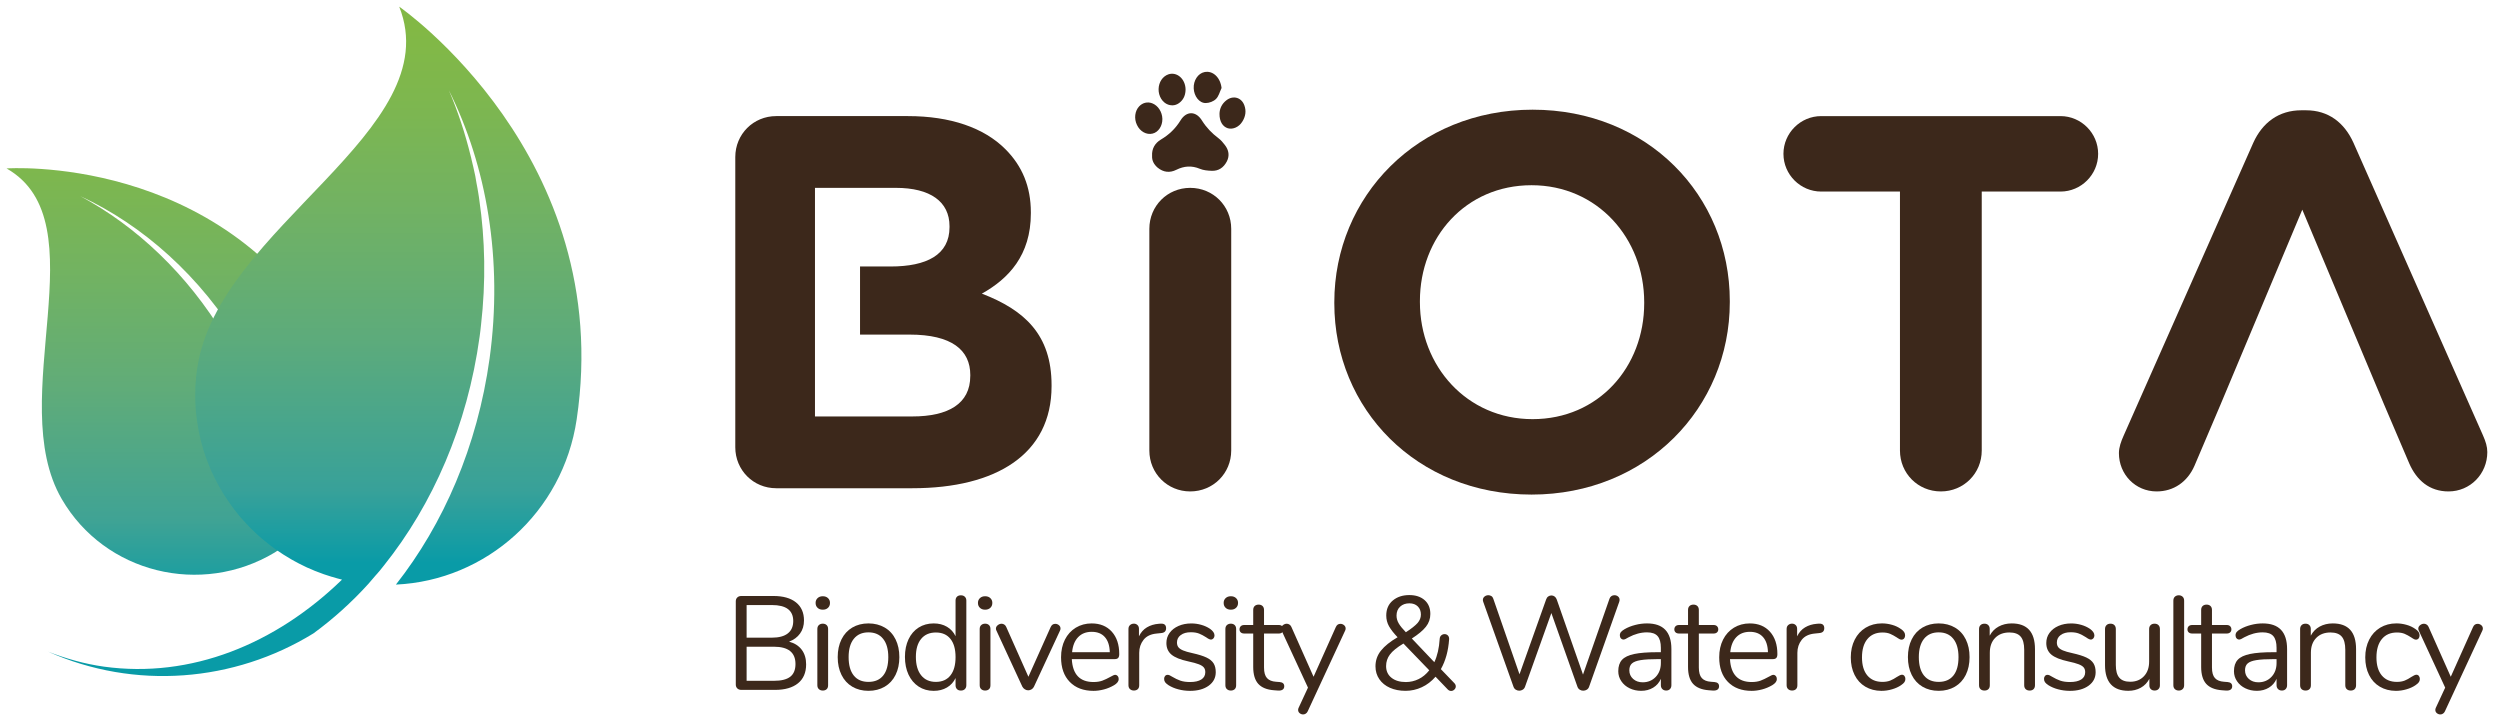
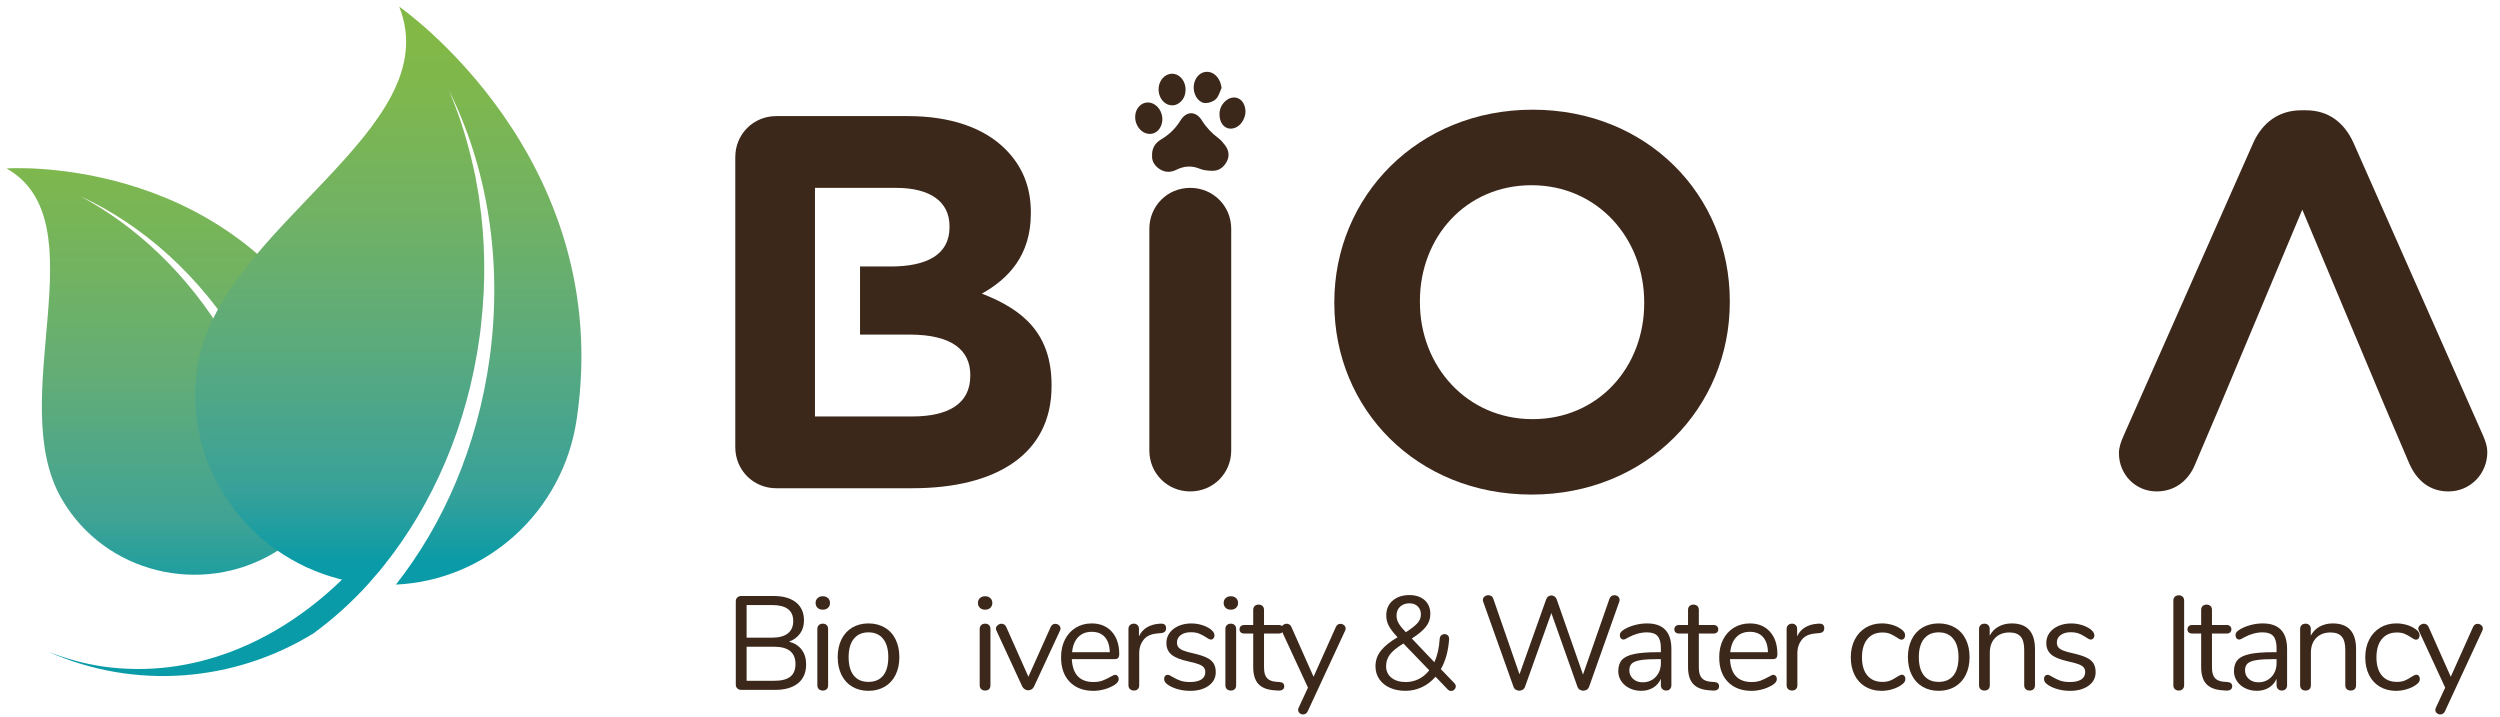
<svg xmlns="http://www.w3.org/2000/svg" xmlns:xlink="http://www.w3.org/1999/xlink" version="1.1" x="0px" y="0px" viewBox="0 0 108.764 31.181" style="enable-background:new 0 0 108.764 31.181;" xml:space="preserve">
  <g id="Layer_1">
    <g>
      <path style="fill:#3C281B;" d="M50.003,9.955c0-0.994,0.785-1.782,1.777-1.782c0.998,0,1.785,0.788,1.785,1.782v9.645    c0,0.994-0.787,1.78-1.785,1.78c-0.992,0-1.777-0.786-1.777-1.78V9.955z" />
      <path style="fill:#3C281B;" d="M58.05,13.193v-0.046c0-4.602,3.631-8.375,8.627-8.375c4.994,0,8.579,3.726,8.579,8.324v0.051    c0,4.601-3.633,8.37-8.625,8.37C61.633,21.517,58.05,17.796,58.05,13.193 M71.532,13.193v-0.046c0-2.778-2.036-5.089-4.901-5.089    c-2.866,0-4.857,2.267-4.857,5.038v0.051c0,2.774,2.035,5.088,4.902,5.088C69.543,18.235,71.532,15.967,71.532,13.193" />
-       <path style="fill:#3C281B;" d="M82.659,8.334h-3.426c-0.903,0-1.643-0.738-1.643-1.641c0-0.902,0.739-1.642,1.643-1.642h10.41    c0.9,0,1.638,0.739,1.638,1.642c0,0.902-0.738,1.641-1.638,1.641h-3.426v11.266c0,0.994-0.783,1.78-1.779,1.78    c-0.996,0-1.779-0.786-1.779-1.78V8.334z" />
      <path style="fill:#3C281B;" d="M108.026,18.947l-5.639-12.74c-0.398-0.876-1.09-1.409-2.061-1.409h-0.206    c-0.977,0-1.689,0.533-2.087,1.409l-5.64,12.74c-0.115,0.258-0.208,0.512-0.208,0.767c0,0.924,0.716,1.666,1.641,1.666    c0.742,0,1.34-0.417,1.644-1.111l1.131-2.657l3.562-8.49l3.564,8.49l1.085,2.541c0.321,0.739,0.88,1.227,1.712,1.227    c0.948,0,1.688-0.765,1.688-1.711C108.213,19.438,108.141,19.205,108.026,18.947" />
      <path style="fill:#3C281B;" d="M42.716,12.775c1.16-0.648,2.132-1.665,2.132-3.493V9.239c0-1.113-0.372-2.014-1.111-2.752    c-0.927-0.928-2.388-1.436-4.235-1.436h-5.733c-0.993,0-1.78,0.787-1.78,1.782v12.625c0,0.996,0.787,1.783,1.78,1.783h5.923    c3.652,0,6.057-1.482,6.057-4.441v-0.048C45.747,14.578,44.591,13.494,42.716,12.775 M42.212,16.36    c0,1.202-0.951,1.758-2.522,1.758h-4.234v-2.644v-0.917v-2.963v-0.556V8.173h3.518c1.501,0,2.335,0.602,2.335,1.667v0.045    c0,1.203-0.995,1.709-2.565,1.709h-1.328v2.963h2.16c1.826,0,2.637,0.669,2.637,1.757V16.36z" />
      <path style="fill-rule:evenodd;clip-rule:evenodd;fill:#3C281B;" d="M50.122,6.783c-0.018-0.318,0.127-0.556,0.384-0.712    c0.358-0.211,0.635-0.479,0.856-0.837c0.254-0.412,0.668-0.41,0.926,0.004c0.195,0.311,0.434,0.559,0.723,0.776    c0.108,0.081,0.199,0.191,0.279,0.296c0.171,0.219,0.212,0.47,0.082,0.717c-0.139,0.264-0.358,0.419-0.664,0.404    c-0.17-0.007-0.348-0.022-0.504-0.086c-0.357-0.15-0.69-0.125-1.027,0.042c-0.285,0.143-0.559,0.112-0.811-0.091    C50.207,7.159,50.112,6.993,50.122,6.783" />
      <path style="fill-rule:evenodd;clip-rule:evenodd;fill:#3C281B;" d="M53.145,3.828c-0.077,0.16-0.121,0.356-0.24,0.475    c-0.106,0.108-0.296,0.18-0.449,0.18c-0.284,0.004-0.508-0.301-0.523-0.637c-0.018-0.343,0.188-0.655,0.468-0.71    C52.769,3.059,53.093,3.373,53.145,3.828" />
      <path style="fill-rule:evenodd;clip-rule:evenodd;fill:#3C281B;" d="M50.57,5.176c0.003,0.307-0.174,0.576-0.426,0.636    c-0.265,0.066-0.548-0.092-0.68-0.377c-0.134-0.275-0.092-0.611,0.097-0.809c0.152-0.159,0.363-0.209,0.565-0.133    C50.384,4.593,50.563,4.869,50.57,5.176" />
      <path style="fill-rule:evenodd;clip-rule:evenodd;fill:#3C281B;" d="M51.579,3.881c0,0.223-0.065,0.419-0.241,0.57    c-0.155,0.131-0.327,0.164-0.519,0.1c-0.247-0.088-0.421-0.369-0.414-0.675c0.008-0.303,0.175-0.554,0.428-0.642    C51.2,3.113,51.566,3.427,51.579,3.881" />
      <path style="fill-rule:evenodd;clip-rule:evenodd;fill:#3C281B;" d="M53.055,4.948c0.005-0.218,0.1-0.437,0.313-0.595    c0.292-0.215,0.645-0.11,0.768,0.229c0.093,0.251,0.05,0.491-0.089,0.71c-0.146,0.236-0.409,0.351-0.629,0.288    C53.192,5.509,53.051,5.284,53.055,4.948" />
    </g>
    <path style="fill:#3C271B;" d="M33.001,45.133v-0.01c0-1.192,0.891-2.181,2.129-2.181c0.68,0,1.113,0.227,1.505,0.552   c0.048,0.039,0.099,0.107,0.099,0.192c0,0.126-0.116,0.234-0.244,0.234c-0.064,0-0.119-0.033-0.156-0.054   c-0.322-0.29-0.691-0.484-1.207-0.484c-0.934,0-1.635,0.759-1.635,1.727v0.014c0,0.975,0.708,1.738,1.635,1.738   c0.522,0,0.891-0.18,1.252-0.511c0.034-0.036,0.089-0.065,0.149-0.065c0.122,0,0.229,0.107,0.229,0.228   c0,0.073-0.036,0.133-0.079,0.169c-0.414,0.377-0.871,0.62-1.562,0.62C33.899,47.302,33.001,46.343,33.001,45.133" />
    <path style="fill:#3C271B;" d="M37.297,45.689v-0.012c0-0.881,0.687-1.625,1.624-1.625c0.934,0,1.618,0.734,1.618,1.611v0.014   c0,0.877-0.69,1.625-1.63,1.625C37.976,47.302,37.297,46.567,37.297,45.689 M40.063,45.689v-0.012c0-0.669-0.5-1.217-1.154-1.217   c-0.674,0-1.137,0.548-1.137,1.203v0.014c0,0.666,0.494,1.21,1.148,1.21C39.594,46.887,40.063,46.343,40.063,45.689" />
    <path style="fill:#3C271B;" d="M41.376,44.323c0-0.128,0.101-0.235,0.226-0.235c0.134,0,0.236,0.101,0.236,0.235v0.337   c0.205-0.337,0.528-0.608,1.065-0.608c0.753,0,1.191,0.505,1.191,1.247v1.724c0,0.132-0.102,0.237-0.227,0.237   c-0.134,0-0.236-0.105-0.236-0.237v-1.61c0-0.58-0.312-0.938-0.859-0.938c-0.535,0-0.934,0.39-0.934,0.975v1.574   c0,0.132-0.098,0.237-0.23,0.237c-0.131,0-0.232-0.105-0.232-0.237V44.323z" />
    <path style="fill:#3C271B;" d="M44.913,46.898c-0.041-0.028-0.083-0.09-0.083-0.168c0-0.107,0.09-0.199,0.204-0.199   c0.041,0,0.084,0.013,0.112,0.036c0.321,0.217,0.651,0.331,0.988,0.331c0.373,0,0.644-0.193,0.644-0.493v-0.012   c0-0.313-0.369-0.434-0.775-0.547c-0.49-0.141-1.028-0.308-1.028-0.879v-0.014c0-0.533,0.444-0.89,1.058-0.89   c0.329,0,0.692,0.103,0.992,0.266c0.06,0.035,0.115,0.102,0.115,0.192c0,0.107-0.091,0.197-0.205,0.197   c-0.041,0-0.077-0.011-0.103-0.022c-0.263-0.15-0.548-0.241-0.81-0.241c-0.369,0-0.604,0.19-0.604,0.45v0.013   c0,0.295,0.385,0.409,0.799,0.536c0.484,0.144,0.998,0.331,0.998,0.889v0.015c0,0.588-0.483,0.931-1.107,0.931   C45.701,47.288,45.251,47.138,44.913,46.898" />
    <path style="fill:#3C271B;" d="M50.743,47.023c0,0.128-0.094,0.237-0.229,0.237c-0.125,0-0.228-0.105-0.228-0.237v-0.336   c-0.212,0.336-0.528,0.607-1.065,0.607c-0.753,0-1.19-0.504-1.19-1.245v-1.726c0-0.135,0.098-0.235,0.229-0.235   c0.125,0,0.234,0.101,0.234,0.235v1.611c0,0.578,0.312,0.937,0.857,0.937c0.532,0,0.936-0.389,0.936-0.972v-1.576   c0-0.135,0.096-0.235,0.228-0.235c0.127,0,0.229,0.101,0.229,0.235V47.023z" />
    <path style="fill:#3C271B;" d="M51.825,43.039c0-0.124,0.104-0.233,0.229-0.233c0.132,0,0.235,0.108,0.235,0.233v3.983   c0,0.132-0.098,0.237-0.229,0.237c-0.133,0-0.236-0.105-0.236-0.237V43.039z" />
    <path style="fill:#3C271B;" d="M53.529,46.405v-1.876h-0.253c-0.108,0-0.205-0.097-0.205-0.205c0-0.115,0.097-0.206,0.205-0.206   h0.253v-0.734c0-0.124,0.097-0.232,0.228-0.232c0.129,0,0.236,0.108,0.236,0.232v0.734h0.806c0.112,0,0.212,0.097,0.212,0.206   c0,0.112-0.1,0.205-0.212,0.205h-0.806v1.814c0,0.381,0.21,0.519,0.524,0.519c0.161,0,0.245-0.042,0.281-0.042   c0.108,0,0.198,0.091,0.198,0.2c0,0.082-0.056,0.15-0.133,0.179c-0.13,0.055-0.277,0.086-0.457,0.086   C53.907,47.284,53.529,47.037,53.529,46.405" />
    <path style="fill:#3C271B;" d="M55.514,45.689v-0.012c0-0.881,0.684-1.625,1.624-1.625c0.931,0,1.619,0.734,1.619,1.611v0.014   c0,0.877-0.694,1.625-1.632,1.625C56.195,47.302,55.514,46.567,55.514,45.689 M58.28,45.689v-0.012   c0-0.669-0.498-1.217-1.154-1.217c-0.676,0-1.139,0.548-1.139,1.203v0.014c0,0.666,0.494,1.21,1.151,1.21   C57.811,46.887,58.28,46.343,58.28,45.689" />
    <path style="fill:#3C271B;" d="M59.592,44.323c0-0.128,0.103-0.235,0.229-0.235c0.133,0,0.234,0.101,0.234,0.235v0.582   c0.23-0.517,0.681-0.827,1.072-0.827c0.138,0,0.229,0.1,0.229,0.232c0,0.125-0.087,0.218-0.206,0.235   c-0.602,0.072-1.096,0.523-1.096,1.419v1.058c0,0.128-0.097,0.237-0.229,0.237c-0.132,0-0.234-0.105-0.234-0.237V44.323z" />
    <path style="fill:#3C271B;" d="M63.257,47.302c-0.856,0-1.551-0.656-1.551-1.619V45.67c0-0.896,0.63-1.618,1.489-1.618   c0.922,0,1.446,0.752,1.446,1.575c0,0.129-0.104,0.219-0.217,0.219h-2.249c0.063,0.672,0.54,1.052,1.095,1.052   c0.383,0,0.666-0.151,0.895-0.362c0.034-0.027,0.076-0.053,0.133-0.053c0.113,0,0.203,0.09,0.203,0.199   c0,0.054-0.023,0.108-0.07,0.15C64.135,47.115,63.784,47.302,63.257,47.302 M64.177,45.502c-0.048-0.565-0.373-1.06-0.993-1.06   c-0.542,0-0.95,0.451-1.009,1.06H64.177z" />
    <path style="fill:#3C271B;" d="M65.291,46.898c-0.043-0.028-0.083-0.09-0.083-0.168c0-0.107,0.086-0.199,0.203-0.199   c0.042,0,0.084,0.013,0.114,0.036c0.32,0.217,0.647,0.331,0.984,0.331c0.376,0,0.646-0.193,0.646-0.493v-0.012   c0-0.313-0.367-0.434-0.774-0.547c-0.488-0.141-1.031-0.308-1.031-0.879v-0.014c0-0.533,0.447-0.89,1.062-0.89   c0.329,0,0.689,0.103,0.989,0.266c0.063,0.035,0.115,0.102,0.115,0.192c0,0.107-0.088,0.197-0.205,0.197   c-0.042,0-0.078-0.011-0.1-0.022c-0.266-0.15-0.548-0.241-0.813-0.241c-0.368,0-0.601,0.19-0.601,0.45v0.013   c0,0.295,0.384,0.409,0.799,0.536c0.481,0.144,1,0.331,1,0.889v0.015c0,0.588-0.488,0.931-1.108,0.931   C66.078,47.288,65.629,47.138,65.291,46.898" />
    <path style="fill:#3C271B;" d="M71.619,47.302c-0.854,0-1.553-0.656-1.553-1.619V45.67c0-0.896,0.632-1.618,1.493-1.618   c0.92,0,1.443,0.752,1.443,1.575c0,0.129-0.102,0.219-0.219,0.219h-2.251c0.07,0.672,0.547,1.052,1.1,1.052   c0.385,0,0.667-0.151,0.896-0.362c0.036-0.027,0.08-0.053,0.131-0.053c0.116,0,0.209,0.09,0.209,0.199   c0,0.054-0.028,0.108-0.076,0.15C72.499,47.115,72.147,47.302,71.619,47.302 M72.54,45.502c-0.049-0.565-0.374-1.06-0.992-1.06   c-0.543,0-0.952,0.451-1.015,1.06H72.54z" />
    <path style="fill:#3C271B;" d="M73.822,44.323c0-0.128,0.101-0.235,0.227-0.235c0.134,0,0.235,0.101,0.235,0.235v0.317   c0.206-0.305,0.481-0.589,1.006-0.589c0.507,0,0.83,0.271,0.998,0.619c0.223-0.342,0.555-0.619,1.095-0.619   c0.716,0,1.154,0.48,1.154,1.249v1.722c0,0.132-0.103,0.237-0.227,0.237c-0.135,0-0.237-0.105-0.237-0.237v-1.61   c0-0.601-0.302-0.938-0.804-0.938c-0.469,0-0.856,0.349-0.856,0.961v1.588c0,0.132-0.102,0.237-0.232,0.237   c-0.125,0-0.229-0.105-0.229-0.237v-1.624c0-0.583-0.308-0.925-0.803-0.925c-0.491,0-0.865,0.409-0.865,0.981v1.568   c0,0.132-0.097,0.237-0.229,0.237c-0.132,0-0.232-0.105-0.232-0.237V44.323z" />
    <path style="fill:#3C271B;" d="M81.112,46.324v-0.01c0-0.655,0.541-1.006,1.33-1.006c0.396,0,0.68,0.055,0.956,0.133v-0.108   c0-0.559-0.344-0.848-0.926-0.848c-0.314,0-0.576,0.071-0.805,0.175c-0.031,0.011-0.064,0.02-0.087,0.02   c-0.108,0-0.204-0.092-0.204-0.201c0-0.098,0.064-0.168,0.128-0.193c0.304-0.13,0.617-0.207,1.016-0.207   c0.439,0,0.777,0.11,1.005,0.342c0.21,0.209,0.316,0.51,0.316,0.907v1.703c0,0.133-0.094,0.229-0.22,0.229   c-0.134,0-0.224-0.097-0.224-0.219v-0.283c-0.215,0.283-0.575,0.536-1.125,0.536C81.695,47.294,81.112,46.966,81.112,46.324    M83.407,46.086v-0.301c-0.231-0.067-0.536-0.133-0.919-0.133c-0.584,0-0.907,0.254-0.907,0.645v0.01   c0,0.392,0.362,0.619,0.782,0.619C82.935,46.926,83.407,46.579,83.407,46.086" />
    <path style="fill:#3C271B;" d="M84.831,44.323c0-0.128,0.102-0.235,0.227-0.235c0.134,0,0.237,0.101,0.237,0.235v0.317   c0.204-0.305,0.479-0.589,1.005-0.589c0.504,0,0.828,0.271,0.996,0.619c0.225-0.342,0.555-0.619,1.096-0.619   c0.719,0,1.156,0.48,1.156,1.249v1.722c0,0.132-0.103,0.237-0.227,0.237c-0.135,0-0.236-0.105-0.236-0.237v-1.61   c0-0.601-0.302-0.938-0.807-0.938c-0.47,0-0.854,0.349-0.854,0.961v1.588c0,0.132-0.101,0.237-0.235,0.237   c-0.125,0-0.228-0.105-0.228-0.237v-1.624c0-0.583-0.305-0.925-0.802-0.925c-0.492,0-0.863,0.409-0.863,0.981v1.568   c0,0.132-0.098,0.237-0.229,0.237c-0.133,0-0.234-0.105-0.234-0.237V44.323z" />
    <path style="fill:#3C271B;" d="M90.552,43.039c0-0.13,0.101-0.233,0.228-0.233c0.133,0,0.236,0.103,0.236,0.233v1.705   c0.253-0.373,0.619-0.692,1.191-0.692c0.745,0,1.484,0.589,1.484,1.611v0.014c0,1.017-0.735,1.617-1.484,1.617   c-0.579,0-0.951-0.313-1.191-0.661v0.39c0,0.128-0.099,0.237-0.229,0.237c-0.135,0-0.235-0.109-0.235-0.237V43.039z M93.217,45.683   V45.67c0-0.733-0.506-1.202-1.093-1.202c-0.58,0-1.127,0.485-1.127,1.195v0.014c0,0.722,0.547,1.203,1.127,1.203   C92.725,46.88,93.217,46.436,93.217,45.683" />
    <path style="fill:#3C271B;" d="M94.547,43.144c0-0.15,0.122-0.247,0.271-0.247c0.16,0,0.276,0.097,0.276,0.247v0.078   c0,0.144-0.116,0.247-0.276,0.247c-0.148,0-0.271-0.104-0.271-0.247V43.144z M94.589,44.323c0-0.128,0.102-0.235,0.229-0.235   c0.132,0,0.234,0.101,0.234,0.235v2.699c0,0.132-0.097,0.237-0.228,0.237c-0.134,0-0.235-0.105-0.235-0.237V44.323z" />
    <path style="fill:#3C271B;" d="M97.49,47.302c-0.857,0-1.552-0.656-1.552-1.619V45.67c0-0.896,0.63-1.618,1.489-1.618   c0.922,0,1.446,0.752,1.446,1.575c0,0.129-0.105,0.219-0.217,0.219h-2.253c0.067,0.672,0.544,1.052,1.097,1.052   c0.385,0,0.67-0.151,0.896-0.362c0.035-0.027,0.076-0.053,0.131-0.053c0.115,0,0.205,0.09,0.205,0.199   c0,0.054-0.022,0.108-0.07,0.15C98.368,47.115,98.017,47.302,97.49,47.302 M98.411,45.502c-0.051-0.565-0.375-1.06-0.994-1.06   c-0.542,0-0.952,0.451-1.013,1.06H98.411z" />
    <path style="fill:#3C271B;" d="M99.691,44.323c0-0.128,0.102-0.235,0.229-0.235c0.133,0,0.232,0.101,0.232,0.235v0.337   c0.207-0.337,0.532-0.608,1.067-0.608c0.752,0,1.192,0.505,1.192,1.247v1.724c0,0.132-0.104,0.237-0.232,0.237   c-0.13,0-0.232-0.105-0.232-0.237v-1.61c0-0.58-0.312-0.938-0.861-0.938c-0.534,0-0.934,0.39-0.934,0.975v1.574   c0,0.132-0.092,0.237-0.227,0.237c-0.132,0-0.234-0.105-0.234-0.237V44.323z" />
    <path style="fill:#3C271B;" d="M103.557,46.405v-1.876h-0.252c-0.106,0-0.204-0.097-0.204-0.205c0-0.115,0.098-0.206,0.204-0.206   h0.252v-0.734c0-0.124,0.098-0.232,0.232-0.232c0.124,0,0.232,0.108,0.232,0.232v0.734h0.807c0.112,0,0.211,0.097,0.211,0.206   c0,0.112-0.099,0.205-0.211,0.205h-0.807v1.814c0,0.381,0.209,0.519,0.523,0.519c0.161,0,0.248-0.042,0.283-0.042   c0.109,0,0.196,0.091,0.196,0.2c0,0.082-0.052,0.15-0.129,0.179c-0.135,0.055-0.279,0.086-0.457,0.086   C103.937,47.284,103.557,47.037,103.557,46.405" />
    <path style="fill:#3C271B;" d="M107.095,47.302c-0.852,0-1.551-0.656-1.551-1.619V45.67c0-0.896,0.631-1.618,1.494-1.618   c0.917,0,1.44,0.752,1.44,1.575c0,0.129-0.101,0.219-0.215,0.219h-2.251c0.068,0.672,0.541,1.052,1.096,1.052   c0.384,0,0.667-0.151,0.896-0.362c0.036-0.027,0.078-0.053,0.133-0.053c0.112,0,0.205,0.09,0.205,0.199   c0,0.054-0.026,0.108-0.072,0.15C107.975,47.115,107.628,47.302,107.095,47.302 M108.018,45.502   c-0.048-0.565-0.375-1.06-0.993-1.06c-0.542,0-0.951,0.451-1.012,1.06H108.018z" />
    <g>
      <path style="fill:#3C281B;" d="M34.877,28.264c0.129,0.17,0.194,0.383,0.194,0.638c0,0.359-0.118,0.635-0.354,0.825    c-0.236,0.191-0.57,0.287-1.002,0.287h-1.46c-0.074,0-0.132-0.021-0.177-0.063c-0.044-0.043-0.067-0.099-0.067-0.168V26.16    c0-0.069,0.022-0.125,0.067-0.168c0.044-0.042,0.103-0.063,0.177-0.063h1.396c0.421,0,0.747,0.093,0.979,0.278    s0.348,0.448,0.348,0.788c0,0.22-0.057,0.409-0.171,0.567c-0.114,0.159-0.273,0.276-0.478,0.354    C34.565,27.978,34.748,28.094,34.877,28.264z M32.482,27.742h1.101c0.305,0,0.536-0.062,0.692-0.186    c0.157-0.123,0.235-0.303,0.235-0.538c0-0.464-0.309-0.695-0.927-0.695h-1.101V27.742z M34.379,29.443    c0.152-0.118,0.229-0.303,0.229-0.554c0-0.502-0.312-0.753-0.938-0.753h-1.188v1.483h1.188    C33.99,29.62,34.227,29.56,34.379,29.443z" />
      <path style="fill:#3C281B;" d="M35.57,26.444c-0.058-0.054-0.087-0.125-0.087-0.214c0-0.085,0.029-0.154,0.087-0.209    c0.058-0.054,0.133-0.081,0.226-0.081c0.093,0,0.168,0.027,0.226,0.081c0.058,0.055,0.087,0.124,0.087,0.209    c0,0.089-0.029,0.16-0.087,0.214c-0.058,0.055-0.133,0.081-0.226,0.081C35.703,26.525,35.627,26.499,35.57,26.444z M35.625,29.981    c-0.044-0.04-0.066-0.097-0.066-0.171v-2.444c0-0.074,0.022-0.131,0.066-0.171c0.044-0.041,0.102-0.062,0.171-0.062    c0.07,0,0.125,0.021,0.168,0.062c0.042,0.04,0.063,0.097,0.063,0.171v2.444c0,0.078-0.021,0.136-0.063,0.174    c-0.043,0.039-0.099,0.059-0.168,0.059C35.726,30.043,35.669,30.022,35.625,29.981z" />
      <path style="fill:#3C281B;" d="M37.079,29.875c-0.203-0.12-0.359-0.291-0.469-0.513c-0.11-0.223-0.165-0.48-0.165-0.774    c0-0.293,0.055-0.551,0.165-0.773c0.11-0.222,0.267-0.393,0.469-0.513c0.203-0.119,0.438-0.18,0.704-0.18s0.502,0.061,0.707,0.18    c0.205,0.12,0.362,0.291,0.472,0.513c0.11,0.223,0.165,0.48,0.165,0.773c0,0.294-0.055,0.552-0.165,0.774    c-0.11,0.222-0.268,0.393-0.472,0.513c-0.205,0.119-0.44,0.18-0.707,0.18S37.282,29.994,37.079,29.875z M38.423,29.391    c0.149-0.184,0.223-0.451,0.223-0.803c0-0.344-0.075-0.608-0.226-0.796c-0.15-0.188-0.363-0.281-0.637-0.281    s-0.487,0.094-0.637,0.281c-0.151,0.188-0.226,0.452-0.226,0.796c0,0.348,0.074,0.614,0.223,0.8    c0.148,0.186,0.362,0.278,0.64,0.278S38.275,29.574,38.423,29.391z" />
-       <path style="fill:#3C281B;" d="M41.978,25.964c0.042,0.042,0.063,0.097,0.063,0.162v3.685c0,0.07-0.021,0.126-0.063,0.168    c-0.042,0.043-0.101,0.064-0.174,0.064c-0.074,0-0.13-0.021-0.171-0.064c-0.041-0.042-0.061-0.098-0.061-0.168v-0.312    c-0.085,0.178-0.209,0.314-0.374,0.411c-0.165,0.097-0.356,0.146-0.577,0.146c-0.247,0-0.465-0.062-0.655-0.186    c-0.189-0.124-0.336-0.297-0.44-0.519c-0.104-0.223-0.156-0.48-0.156-0.773c0-0.29,0.052-0.545,0.156-0.766    c0.104-0.22,0.251-0.39,0.44-0.51c0.189-0.119,0.408-0.18,0.655-0.18c0.22,0,0.412,0.049,0.577,0.146    c0.164,0.097,0.289,0.233,0.374,0.411v-1.553c0-0.069,0.021-0.125,0.061-0.165c0.041-0.041,0.097-0.062,0.171-0.062    C41.877,25.899,41.936,25.921,41.978,25.964z M41.349,29.385c0.149-0.188,0.223-0.452,0.223-0.797    c0-0.344-0.074-0.608-0.223-0.793c-0.148-0.186-0.36-0.278-0.634-0.278c-0.274,0-0.488,0.093-0.64,0.278    c-0.153,0.185-0.229,0.445-0.229,0.782c0,0.344,0.076,0.611,0.229,0.802c0.152,0.191,0.366,0.287,0.64,0.287    C40.989,29.666,41.201,29.572,41.349,29.385z" />
      <path style="fill:#3C281B;" d="M42.633,26.444c-0.058-0.054-0.087-0.125-0.087-0.214c0-0.085,0.029-0.154,0.087-0.209    c0.058-0.054,0.133-0.081,0.226-0.081c0.093,0,0.168,0.027,0.226,0.081c0.058,0.055,0.087,0.124,0.087,0.209    c0,0.089-0.029,0.16-0.087,0.214c-0.058,0.055-0.133,0.081-0.226,0.081C42.766,26.525,42.69,26.499,42.633,26.444z M42.688,29.981    c-0.044-0.04-0.066-0.097-0.066-0.171v-2.444c0-0.074,0.022-0.131,0.066-0.171c0.044-0.041,0.102-0.062,0.171-0.062    c0.07,0,0.125,0.021,0.168,0.062c0.042,0.04,0.063,0.097,0.063,0.171v2.444c0,0.078-0.021,0.136-0.063,0.174    c-0.043,0.039-0.099,0.059-0.168,0.059C42.789,30.043,42.732,30.022,42.688,29.981z" />
      <path style="fill:#3C281B;" d="M45.912,27.14c0.058,0,0.11,0.02,0.157,0.059c0.046,0.038,0.069,0.087,0.069,0.145    c0,0.034-0.008,0.065-0.023,0.093l-1.13,2.434c-0.023,0.05-0.058,0.09-0.104,0.118c-0.046,0.029-0.097,0.044-0.15,0.044    c-0.05,0-0.099-0.015-0.145-0.044c-0.046-0.028-0.083-0.068-0.11-0.118l-1.125-2.434c-0.015-0.027-0.023-0.057-0.023-0.087    c0-0.059,0.026-0.108,0.078-0.15c0.052-0.043,0.109-0.064,0.171-0.064c0.039,0,0.076,0.012,0.113,0.035    c0.037,0.023,0.064,0.056,0.084,0.099l0.967,2.173l0.968-2.161C45.752,27.186,45.819,27.14,45.912,27.14z" />
      <path style="fill:#3C281B;" d="M48.624,29.411c0.031,0.035,0.046,0.079,0.046,0.133c0,0.097-0.068,0.186-0.203,0.267    c-0.139,0.081-0.286,0.143-0.44,0.183c-0.155,0.041-0.305,0.062-0.452,0.062c-0.437,0-0.781-0.13-1.034-0.389    s-0.379-0.616-0.379-1.072c0-0.289,0.056-0.545,0.168-0.768c0.112-0.222,0.27-0.395,0.472-0.519    c0.203-0.123,0.434-0.186,0.692-0.186c0.367,0,0.659,0.12,0.875,0.359c0.216,0.24,0.324,0.564,0.324,0.974    c0,0.077-0.015,0.133-0.046,0.168c-0.031,0.035-0.081,0.052-0.15,0.052H46.63c0.035,0.665,0.35,0.997,0.944,0.997    c0.151,0,0.28-0.021,0.388-0.061c0.108-0.041,0.224-0.096,0.348-0.165c0.101-0.059,0.168-0.087,0.203-0.087    C48.556,29.359,48.593,29.376,48.624,29.411z M46.906,27.719c-0.149,0.155-0.237,0.373-0.264,0.655h1.64    c-0.008-0.286-0.079-0.505-0.214-0.657c-0.135-0.153-0.325-0.229-0.568-0.229C47.252,27.487,47.054,27.564,46.906,27.719z" />
      <path style="fill:#3C281B;" d="M50.732,27.331c0,0.062-0.017,0.111-0.052,0.147c-0.035,0.037-0.095,0.06-0.18,0.066l-0.174,0.018    c-0.259,0.023-0.451,0.115-0.576,0.275s-0.188,0.349-0.188,0.565v1.407c0,0.078-0.021,0.136-0.063,0.174    c-0.043,0.039-0.099,0.059-0.168,0.059c-0.069,0-0.126-0.021-0.171-0.062c-0.044-0.04-0.066-0.097-0.066-0.171v-2.444    c0-0.074,0.023-0.131,0.069-0.171c0.046-0.041,0.103-0.062,0.168-0.062c0.062,0,0.114,0.021,0.157,0.062    c0.042,0.04,0.063,0.095,0.063,0.165v0.324c0.082-0.17,0.196-0.3,0.345-0.389c0.149-0.089,0.32-0.141,0.513-0.156l0.081-0.006    C50.651,27.122,50.732,27.188,50.732,27.331z" />
      <path style="fill:#3C281B;" d="M51.263,29.99c-0.161-0.042-0.302-0.102-0.426-0.18c-0.07-0.046-0.119-0.09-0.148-0.13    c-0.029-0.041-0.043-0.09-0.043-0.147c0-0.051,0.015-0.092,0.043-0.125s0.066-0.049,0.113-0.049s0.114,0.028,0.203,0.087    c0.116,0.069,0.23,0.124,0.345,0.165c0.114,0.04,0.256,0.061,0.426,0.061c0.208,0,0.371-0.037,0.487-0.11    c0.116-0.073,0.174-0.18,0.174-0.318c0-0.085-0.021-0.153-0.064-0.206c-0.042-0.052-0.116-0.099-0.22-0.139    c-0.104-0.041-0.257-0.082-0.458-0.125c-0.34-0.073-0.583-0.172-0.73-0.295c-0.147-0.124-0.22-0.292-0.22-0.504    c0-0.166,0.046-0.313,0.139-0.44c0.093-0.128,0.221-0.229,0.386-0.302c0.164-0.073,0.351-0.11,0.559-0.11    c0.15,0,0.296,0.021,0.438,0.062c0.141,0.04,0.265,0.098,0.374,0.171c0.131,0.093,0.197,0.189,0.197,0.289    c0,0.051-0.015,0.093-0.046,0.128c-0.031,0.034-0.067,0.052-0.11,0.052c-0.046,0-0.116-0.032-0.208-0.099    c-0.108-0.069-0.21-0.123-0.307-0.162c-0.097-0.038-0.216-0.058-0.359-0.058c-0.182,0-0.327,0.04-0.438,0.122    c-0.11,0.081-0.165,0.188-0.165,0.324c0,0.085,0.021,0.153,0.061,0.205c0.041,0.053,0.108,0.099,0.203,0.14    c0.095,0.04,0.231,0.08,0.409,0.118c0.262,0.059,0.466,0.122,0.611,0.191c0.145,0.069,0.248,0.155,0.31,0.255    c0.062,0.101,0.093,0.229,0.093,0.383c0,0.243-0.102,0.439-0.307,0.588c-0.205,0.148-0.475,0.224-0.811,0.224    C51.592,30.055,51.423,30.033,51.263,29.99z" />
      <path style="fill:#3C281B;" d="M53.323,26.444c-0.058-0.054-0.087-0.125-0.087-0.214c0-0.085,0.029-0.154,0.087-0.209    c0.058-0.054,0.133-0.081,0.226-0.081c0.093,0,0.168,0.027,0.226,0.081c0.058,0.055,0.087,0.124,0.087,0.209    c0,0.089-0.029,0.16-0.087,0.214c-0.058,0.055-0.133,0.081-0.226,0.081C53.456,26.525,53.38,26.499,53.323,26.444z M53.377,29.981    c-0.044-0.04-0.066-0.097-0.066-0.171v-2.444c0-0.074,0.022-0.131,0.066-0.171c0.044-0.041,0.102-0.062,0.171-0.062    c0.07,0,0.125,0.021,0.168,0.062c0.042,0.04,0.063,0.097,0.063,0.171v2.444c0,0.078-0.021,0.136-0.063,0.174    c-0.043,0.039-0.099,0.059-0.168,0.059C53.479,30.043,53.422,30.022,53.377,29.981z" />
      <path style="fill:#3C281B;" d="M55.872,29.857c0,0.065-0.024,0.115-0.072,0.147c-0.048,0.033-0.121,0.046-0.217,0.038    l-0.157-0.012c-0.309-0.023-0.537-0.116-0.684-0.278c-0.146-0.162-0.22-0.407-0.22-0.735v-1.455h-0.388    c-0.065,0-0.117-0.016-0.153-0.049s-0.055-0.076-0.055-0.131c0-0.058,0.019-0.104,0.055-0.139s0.088-0.052,0.153-0.052h0.388    v-0.655c0-0.073,0.021-0.13,0.064-0.171c0.042-0.04,0.101-0.061,0.174-0.061c0.069,0,0.125,0.021,0.168,0.061    c0.042,0.041,0.064,0.098,0.064,0.171v0.655h0.643c0.062,0,0.111,0.017,0.147,0.052s0.055,0.081,0.055,0.139    c0,0.055-0.019,0.098-0.055,0.131s-0.086,0.049-0.147,0.049h-0.643v1.478c0,0.213,0.043,0.366,0.13,0.461s0.217,0.147,0.391,0.159    l0.157,0.012C55.805,29.684,55.872,29.745,55.872,29.857z" />
      <path style="fill:#3C281B;" d="M58.317,27.14c0.058,0,0.11,0.02,0.157,0.059c0.046,0.038,0.069,0.087,0.069,0.145    c0,0.034-0.008,0.065-0.023,0.093l-1.628,3.511c-0.019,0.043-0.047,0.075-0.084,0.099s-0.074,0.035-0.113,0.035    c-0.058,0-0.109-0.019-0.154-0.056c-0.044-0.036-0.066-0.084-0.066-0.142c0-0.031,0.008-0.062,0.023-0.093l0.406-0.875    l-1.147-2.479c-0.015-0.027-0.023-0.057-0.023-0.087c0-0.059,0.026-0.108,0.078-0.15c0.052-0.043,0.109-0.064,0.171-0.064    c0.039,0,0.076,0.012,0.113,0.035c0.037,0.023,0.064,0.056,0.084,0.099l0.967,2.173l0.968-2.161    C58.157,27.186,58.224,27.14,58.317,27.14z" />
      <path style="fill:#3C281B;" d="M63.335,29.863c0,0.05-0.02,0.096-0.061,0.136c-0.041,0.041-0.088,0.061-0.142,0.061    s-0.103-0.021-0.145-0.063l-0.533-0.556c-0.174,0.2-0.373,0.354-0.597,0.457c-0.224,0.104-0.459,0.157-0.707,0.157    c-0.255,0-0.481-0.044-0.678-0.131c-0.197-0.087-0.351-0.212-0.463-0.374c-0.112-0.162-0.168-0.35-0.168-0.562    c0-0.255,0.079-0.482,0.238-0.681c0.158-0.199,0.399-0.394,0.724-0.583c-0.17-0.177-0.294-0.338-0.374-0.48    c-0.079-0.143-0.119-0.298-0.119-0.464c0-0.277,0.095-0.496,0.284-0.654c0.189-0.158,0.429-0.237,0.718-0.237    c0.278,0,0.5,0.073,0.667,0.22c0.166,0.146,0.249,0.348,0.249,0.603c0,0.209-0.065,0.395-0.194,0.557s-0.333,0.332-0.611,0.51    l0.979,1.031c0.131-0.282,0.208-0.618,0.232-1.008c0.003-0.07,0.027-0.123,0.069-0.16c0.042-0.036,0.091-0.055,0.145-0.055    c0.058,0,0.106,0.021,0.145,0.061c0.039,0.041,0.056,0.096,0.052,0.165c-0.035,0.503-0.154,0.936-0.359,1.298l0.591,0.614    C63.315,29.767,63.335,29.812,63.335,29.863z M61.718,29.544c0.174-0.085,0.328-0.212,0.463-0.382l-1.124-1.165    c-0.282,0.17-0.478,0.33-0.588,0.479c-0.11,0.148-0.166,0.315-0.166,0.501c0,0.217,0.079,0.387,0.235,0.51    c0.156,0.124,0.366,0.186,0.628,0.186C61.361,29.672,61.544,29.629,61.718,29.544z M60.913,26.393    c-0.104,0.097-0.156,0.226-0.156,0.388c0,0.12,0.032,0.234,0.096,0.342c0.063,0.108,0.167,0.236,0.31,0.383    c0.239-0.154,0.408-0.288,0.507-0.399c0.099-0.112,0.147-0.236,0.147-0.371c0-0.146-0.045-0.265-0.136-0.354    c-0.091-0.089-0.212-0.134-0.362-0.134C61.152,26.247,61.017,26.296,60.913,26.393z" />
      <path style="fill:#3C281B;" d="M70.108,25.932c0.039-0.025,0.081-0.037,0.127-0.037c0.062,0,0.115,0.018,0.159,0.055    s0.067,0.086,0.067,0.147c0,0.027-0.006,0.059-0.018,0.093l-1.31,3.691c-0.019,0.054-0.052,0.095-0.098,0.124    s-0.099,0.044-0.157,0.044c-0.054,0-0.104-0.015-0.15-0.044s-0.079-0.07-0.099-0.124l-1.136-3.21l-1.147,3.21    c-0.02,0.054-0.052,0.095-0.099,0.124s-0.097,0.044-0.15,0.044c-0.054,0-0.104-0.015-0.151-0.044s-0.079-0.07-0.099-0.124    l-1.315-3.691c-0.012-0.03-0.018-0.06-0.018-0.087c0-0.062,0.024-0.112,0.072-0.15c0.048-0.039,0.104-0.058,0.166-0.058    c0.046,0,0.089,0.012,0.13,0.037c0.041,0.025,0.068,0.062,0.084,0.113l1.141,3.291l1.159-3.257c0.019-0.058,0.05-0.101,0.092-0.13    s0.089-0.044,0.139-0.044s0.097,0.016,0.139,0.047s0.073,0.075,0.093,0.133l1.141,3.263l1.153-3.303    C70.042,25.994,70.069,25.957,70.108,25.932z" />
      <path style="fill:#3C281B;" d="M72.715,28.235v1.575c0,0.07-0.021,0.126-0.061,0.168c-0.041,0.043-0.096,0.064-0.165,0.064    s-0.125-0.021-0.168-0.064c-0.042-0.042-0.064-0.098-0.064-0.168v-0.277c-0.073,0.166-0.185,0.294-0.336,0.385    c-0.15,0.091-0.324,0.137-0.521,0.137c-0.182,0-0.349-0.037-0.501-0.11c-0.153-0.073-0.273-0.176-0.362-0.308    c-0.089-0.131-0.133-0.275-0.133-0.435c0-0.212,0.054-0.377,0.162-0.495c0.108-0.118,0.286-0.203,0.533-0.255    s0.591-0.078,1.031-0.078h0.127v-0.191c0-0.231-0.047-0.401-0.142-0.51c-0.095-0.108-0.249-0.162-0.461-0.162    c-0.263,0-0.529,0.071-0.799,0.214c-0.104,0.066-0.178,0.099-0.22,0.099c-0.046,0-0.085-0.018-0.116-0.052    c-0.031-0.035-0.046-0.079-0.046-0.134c0-0.054,0.016-0.101,0.049-0.142c0.033-0.04,0.086-0.082,0.16-0.124    c0.135-0.078,0.289-0.139,0.46-0.183c0.172-0.045,0.343-0.067,0.513-0.067C72.361,27.122,72.715,27.493,72.715,28.235z     M72.034,29.449c0.148-0.157,0.223-0.358,0.223-0.605v-0.169h-0.104c-0.34,0-0.599,0.015-0.776,0.044s-0.304,0.077-0.379,0.145    c-0.076,0.068-0.113,0.167-0.113,0.299c0,0.15,0.055,0.275,0.165,0.374c0.11,0.098,0.249,0.147,0.415,0.147    C71.695,29.684,71.885,29.605,72.034,29.449z" />
      <path style="fill:#3C281B;" d="M74.789,29.857c0,0.065-0.024,0.115-0.072,0.147c-0.048,0.033-0.121,0.046-0.217,0.038    l-0.157-0.012c-0.309-0.023-0.537-0.116-0.684-0.278c-0.146-0.162-0.22-0.407-0.22-0.735v-1.455h-0.388    c-0.065,0-0.117-0.016-0.153-0.049s-0.055-0.076-0.055-0.131c0-0.058,0.019-0.104,0.055-0.139s0.088-0.052,0.153-0.052h0.388    v-0.655c0-0.073,0.021-0.13,0.064-0.171c0.042-0.04,0.101-0.061,0.174-0.061c0.069,0,0.125,0.021,0.168,0.061    c0.042,0.041,0.064,0.098,0.064,0.171v0.655h0.643c0.062,0,0.111,0.017,0.147,0.052s0.055,0.081,0.055,0.139    c0,0.055-0.019,0.098-0.055,0.131s-0.086,0.049-0.147,0.049h-0.643v1.478c0,0.213,0.043,0.366,0.13,0.461s0.217,0.147,0.391,0.159    l0.157,0.012C74.722,29.684,74.789,29.745,74.789,29.857z" />
      <path style="fill:#3C281B;" d="M77.257,29.411c0.031,0.035,0.046,0.079,0.046,0.133c0,0.097-0.068,0.186-0.203,0.267    c-0.139,0.081-0.286,0.143-0.44,0.183c-0.155,0.041-0.305,0.062-0.452,0.062c-0.437,0-0.781-0.13-1.034-0.389    s-0.379-0.616-0.379-1.072c0-0.289,0.056-0.545,0.168-0.768c0.112-0.222,0.27-0.395,0.472-0.519    c0.203-0.123,0.434-0.186,0.692-0.186c0.367,0,0.659,0.12,0.875,0.359c0.216,0.24,0.324,0.564,0.324,0.974    c0,0.077-0.015,0.133-0.046,0.168c-0.031,0.035-0.081,0.052-0.15,0.052h-1.866c0.035,0.665,0.35,0.997,0.944,0.997    c0.151,0,0.28-0.021,0.388-0.061c0.108-0.041,0.224-0.096,0.348-0.165c0.101-0.059,0.168-0.087,0.203-0.087    C77.189,29.359,77.227,29.376,77.257,29.411z M75.54,27.719c-0.149,0.155-0.237,0.373-0.264,0.655h1.64    c-0.008-0.286-0.079-0.505-0.214-0.657c-0.135-0.153-0.325-0.229-0.568-0.229C75.886,27.487,75.688,27.564,75.54,27.719z" />
      <path style="fill:#3C281B;" d="M79.366,27.331c0,0.062-0.017,0.111-0.052,0.147c-0.035,0.037-0.095,0.06-0.18,0.066l-0.174,0.018    c-0.259,0.023-0.451,0.115-0.576,0.275s-0.188,0.349-0.188,0.565v1.407c0,0.078-0.021,0.136-0.063,0.174    c-0.043,0.039-0.099,0.059-0.168,0.059c-0.069,0-0.126-0.021-0.171-0.062c-0.044-0.04-0.066-0.097-0.066-0.171v-2.444    c0-0.074,0.023-0.131,0.069-0.171c0.046-0.041,0.103-0.062,0.168-0.062c0.062,0,0.114,0.021,0.157,0.062    c0.042,0.04,0.063,0.095,0.063,0.165v0.324c0.082-0.17,0.196-0.3,0.345-0.389c0.149-0.089,0.32-0.141,0.513-0.156l0.081-0.006    C79.285,27.122,79.366,27.188,79.366,27.331z" />
      <path style="fill:#3C281B;" d="M81.154,29.875c-0.203-0.12-0.359-0.29-0.469-0.511c-0.11-0.22-0.165-0.475-0.165-0.765    c0-0.289,0.057-0.546,0.171-0.771c0.114-0.224,0.273-0.397,0.478-0.521c0.205-0.123,0.44-0.186,0.707-0.186    c0.146,0,0.292,0.021,0.437,0.062c0.145,0.04,0.271,0.1,0.38,0.177c0.069,0.046,0.119,0.092,0.147,0.136    c0.029,0.045,0.043,0.094,0.043,0.147c0,0.055-0.014,0.099-0.043,0.134c-0.029,0.034-0.066,0.052-0.113,0.052    c-0.027,0-0.056-0.008-0.087-0.023c-0.031-0.015-0.057-0.03-0.078-0.046c-0.021-0.016-0.036-0.025-0.043-0.029    c-0.101-0.065-0.196-0.117-0.287-0.156c-0.091-0.038-0.202-0.058-0.333-0.058c-0.282,0-0.501,0.096-0.658,0.287    c-0.156,0.19-0.234,0.456-0.234,0.796s0.078,0.603,0.234,0.788c0.157,0.186,0.375,0.278,0.658,0.278    c0.131,0,0.244-0.02,0.339-0.058c0.095-0.039,0.19-0.091,0.287-0.157c0.042-0.026,0.083-0.05,0.122-0.069    c0.039-0.019,0.071-0.028,0.098-0.028c0.042,0,0.079,0.017,0.107,0.052s0.043,0.079,0.043,0.133c0,0.051-0.014,0.096-0.041,0.137    c-0.027,0.04-0.077,0.086-0.151,0.136c-0.108,0.074-0.238,0.133-0.391,0.177c-0.152,0.045-0.306,0.067-0.46,0.067    C81.589,30.055,81.357,29.994,81.154,29.875z" />
      <path style="fill:#3C281B;" d="M83.639,29.875c-0.203-0.12-0.359-0.291-0.469-0.513c-0.11-0.223-0.165-0.48-0.165-0.774    c0-0.293,0.055-0.551,0.165-0.773c0.11-0.222,0.267-0.393,0.469-0.513c0.203-0.119,0.438-0.18,0.704-0.18s0.502,0.061,0.707,0.18    c0.205,0.12,0.362,0.291,0.472,0.513c0.11,0.223,0.165,0.48,0.165,0.773c0,0.294-0.055,0.552-0.165,0.774    c-0.11,0.222-0.268,0.393-0.472,0.513c-0.205,0.119-0.44,0.18-0.707,0.18S83.842,29.994,83.639,29.875z M84.983,29.391    c0.149-0.184,0.223-0.451,0.223-0.803c0-0.344-0.075-0.608-0.226-0.796c-0.15-0.188-0.363-0.281-0.637-0.281    s-0.487,0.094-0.637,0.281c-0.151,0.188-0.226,0.452-0.226,0.796c0,0.348,0.074,0.614,0.223,0.8    c0.148,0.186,0.362,0.278,0.64,0.278S84.835,29.574,84.983,29.391z" />
      <path style="fill:#3C281B;" d="M88.533,28.24v1.57c0,0.074-0.021,0.131-0.061,0.171c-0.041,0.041-0.098,0.062-0.171,0.062    s-0.131-0.021-0.174-0.062c-0.042-0.04-0.063-0.097-0.063-0.171v-1.541c0-0.263-0.051-0.454-0.154-0.573    c-0.103-0.12-0.266-0.18-0.49-0.18c-0.259,0-0.465,0.079-0.62,0.237c-0.155,0.158-0.232,0.373-0.232,0.644v1.413    c0,0.074-0.02,0.131-0.061,0.171c-0.041,0.041-0.098,0.062-0.171,0.062c-0.073,0-0.131-0.021-0.174-0.062    c-0.042-0.04-0.063-0.097-0.063-0.171v-2.444c0-0.07,0.021-0.126,0.063-0.168c0.042-0.043,0.101-0.064,0.174-0.064    c0.07,0,0.125,0.021,0.166,0.064c0.041,0.042,0.061,0.096,0.061,0.162v0.295c0.093-0.174,0.222-0.306,0.388-0.396    s0.355-0.137,0.568-0.137C88.194,27.122,88.533,27.495,88.533,28.24z" />
      <path style="fill:#3C281B;" d="M89.543,29.99c-0.161-0.042-0.302-0.102-0.426-0.18c-0.07-0.046-0.119-0.09-0.148-0.13    c-0.029-0.041-0.043-0.09-0.043-0.147c0-0.051,0.015-0.092,0.043-0.125s0.066-0.049,0.113-0.049s0.114,0.028,0.203,0.087    c0.116,0.069,0.23,0.124,0.345,0.165c0.114,0.04,0.256,0.061,0.426,0.061c0.208,0,0.371-0.037,0.487-0.11    c0.116-0.073,0.174-0.18,0.174-0.318c0-0.085-0.021-0.153-0.064-0.206c-0.042-0.052-0.116-0.099-0.22-0.139    c-0.104-0.041-0.257-0.082-0.458-0.125c-0.34-0.073-0.583-0.172-0.73-0.295c-0.147-0.124-0.22-0.292-0.22-0.504    c0-0.166,0.046-0.313,0.139-0.44c0.093-0.128,0.221-0.229,0.386-0.302c0.164-0.073,0.351-0.11,0.559-0.11    c0.15,0,0.296,0.021,0.438,0.062c0.141,0.04,0.265,0.098,0.374,0.171c0.131,0.093,0.197,0.189,0.197,0.289    c0,0.051-0.015,0.093-0.046,0.128c-0.031,0.034-0.067,0.052-0.11,0.052c-0.046,0-0.116-0.032-0.208-0.099    c-0.108-0.069-0.21-0.123-0.307-0.162c-0.097-0.038-0.216-0.058-0.359-0.058c-0.182,0-0.327,0.04-0.438,0.122    c-0.11,0.081-0.165,0.188-0.165,0.324c0,0.085,0.021,0.153,0.061,0.205c0.041,0.053,0.108,0.099,0.203,0.14    c0.095,0.04,0.231,0.08,0.409,0.118c0.262,0.059,0.466,0.122,0.611,0.191c0.145,0.069,0.248,0.155,0.31,0.255    c0.062,0.101,0.093,0.229,0.093,0.383c0,0.243-0.102,0.439-0.307,0.588c-0.205,0.148-0.475,0.224-0.811,0.224    C89.873,30.055,89.704,30.033,89.543,29.99z" />
-       <path style="fill:#3C281B;" d="M93.907,27.198c0.041,0.042,0.061,0.098,0.061,0.168v2.45c0,0.066-0.02,0.12-0.061,0.162    c-0.041,0.043-0.098,0.064-0.171,0.064c-0.069,0-0.125-0.021-0.165-0.062c-0.041-0.04-0.061-0.093-0.061-0.159v-0.289    c-0.089,0.17-0.214,0.299-0.374,0.388s-0.341,0.134-0.542,0.134c-0.336,0-0.589-0.094-0.759-0.281s-0.255-0.465-0.255-0.832    v-1.575c0-0.07,0.021-0.126,0.064-0.168c0.042-0.043,0.1-0.064,0.174-0.064c0.073,0,0.13,0.021,0.171,0.064    c0.041,0.042,0.061,0.098,0.061,0.168v1.564c0,0.251,0.05,0.436,0.151,0.553c0.101,0.118,0.259,0.177,0.475,0.177    c0.247,0,0.446-0.08,0.597-0.24c0.151-0.16,0.226-0.372,0.226-0.635v-1.419c0-0.07,0.021-0.126,0.063-0.168    c0.042-0.043,0.101-0.064,0.174-0.064C93.809,27.134,93.866,27.155,93.907,27.198z" />
      <path style="fill:#3C281B;" d="M94.619,29.981c-0.044-0.04-0.066-0.097-0.066-0.171v-3.679c0-0.073,0.022-0.131,0.066-0.171    c0.044-0.041,0.102-0.062,0.171-0.062c0.066,0,0.121,0.021,0.166,0.062c0.044,0.04,0.066,0.098,0.066,0.171v3.679    c0,0.074-0.022,0.131-0.066,0.171c-0.044,0.041-0.1,0.062-0.166,0.062C94.72,30.043,94.663,30.022,94.619,29.981z" />
      <path style="fill:#3C281B;" d="M97.113,29.857c0,0.065-0.024,0.115-0.072,0.147c-0.048,0.033-0.121,0.046-0.217,0.038    l-0.157-0.012c-0.309-0.023-0.537-0.116-0.684-0.278c-0.146-0.162-0.22-0.407-0.22-0.735v-1.455h-0.388    c-0.065,0-0.117-0.016-0.153-0.049s-0.055-0.076-0.055-0.131c0-0.058,0.019-0.104,0.055-0.139s0.088-0.052,0.153-0.052h0.388    v-0.655c0-0.073,0.021-0.13,0.064-0.171c0.042-0.04,0.101-0.061,0.174-0.061c0.069,0,0.125,0.021,0.168,0.061    c0.042,0.041,0.064,0.098,0.064,0.171v0.655h0.643c0.062,0,0.111,0.017,0.147,0.052s0.055,0.081,0.055,0.139    c0,0.055-0.019,0.098-0.055,0.131s-0.086,0.049-0.147,0.049h-0.643v1.478c0,0.213,0.043,0.366,0.13,0.461s0.217,0.147,0.391,0.159    l0.157,0.012C97.046,29.684,97.113,29.745,97.113,29.857z" />
      <path style="fill:#3C281B;" d="M99.501,28.235v1.575c0,0.07-0.021,0.126-0.061,0.168c-0.041,0.043-0.096,0.064-0.165,0.064    s-0.125-0.021-0.168-0.064c-0.042-0.042-0.064-0.098-0.064-0.168v-0.277c-0.073,0.166-0.185,0.294-0.336,0.385    c-0.15,0.091-0.324,0.137-0.521,0.137c-0.182,0-0.349-0.037-0.501-0.11c-0.153-0.073-0.273-0.176-0.362-0.308    c-0.089-0.131-0.133-0.275-0.133-0.435c0-0.212,0.054-0.377,0.162-0.495c0.108-0.118,0.286-0.203,0.533-0.255    s0.591-0.078,1.031-0.078h0.127v-0.191c0-0.231-0.047-0.401-0.142-0.51c-0.095-0.108-0.249-0.162-0.461-0.162    c-0.263,0-0.529,0.071-0.799,0.214c-0.104,0.066-0.178,0.099-0.22,0.099c-0.046,0-0.085-0.018-0.116-0.052    c-0.031-0.035-0.046-0.079-0.046-0.134c0-0.054,0.016-0.101,0.049-0.142c0.033-0.04,0.086-0.082,0.16-0.124    c0.135-0.078,0.289-0.139,0.46-0.183c0.172-0.045,0.343-0.067,0.513-0.067C99.147,27.122,99.501,27.493,99.501,28.235z     M98.82,29.449c0.148-0.157,0.223-0.358,0.223-0.605v-0.169h-0.104c-0.34,0-0.599,0.015-0.776,0.044s-0.304,0.077-0.379,0.145    c-0.076,0.068-0.113,0.167-0.113,0.299c0,0.15,0.055,0.275,0.165,0.374c0.11,0.098,0.249,0.147,0.415,0.147    C98.481,29.684,98.671,29.605,98.82,29.449z" />
      <path style="fill:#3C281B;" d="M102.502,28.24v1.57c0,0.074-0.021,0.131-0.061,0.171c-0.041,0.041-0.098,0.062-0.171,0.062    s-0.131-0.021-0.174-0.062c-0.042-0.04-0.063-0.097-0.063-0.171v-1.541c0-0.263-0.051-0.454-0.154-0.573    c-0.103-0.12-0.266-0.18-0.49-0.18c-0.259,0-0.465,0.079-0.62,0.237c-0.155,0.158-0.232,0.373-0.232,0.644v1.413    c0,0.074-0.02,0.131-0.061,0.171c-0.041,0.041-0.098,0.062-0.171,0.062c-0.073,0-0.131-0.021-0.174-0.062    c-0.042-0.04-0.063-0.097-0.063-0.171v-2.444c0-0.07,0.021-0.126,0.063-0.168c0.042-0.043,0.101-0.064,0.174-0.064    c0.07,0,0.125,0.021,0.166,0.064c0.041,0.042,0.061,0.096,0.061,0.162v0.295c0.093-0.174,0.222-0.306,0.388-0.396    s0.355-0.137,0.568-0.137C102.164,27.122,102.502,27.495,102.502,28.24z" />
      <path style="fill:#3C281B;" d="M103.536,29.875c-0.203-0.12-0.359-0.29-0.469-0.511c-0.11-0.22-0.165-0.475-0.165-0.765    c0-0.289,0.057-0.546,0.171-0.771c0.114-0.224,0.273-0.397,0.478-0.521c0.205-0.123,0.44-0.186,0.707-0.186    c0.146,0,0.292,0.021,0.437,0.062c0.145,0.04,0.271,0.1,0.38,0.177c0.069,0.046,0.119,0.092,0.147,0.136    c0.029,0.045,0.043,0.094,0.043,0.147c0,0.055-0.014,0.099-0.043,0.134c-0.029,0.034-0.066,0.052-0.113,0.052    c-0.027,0-0.056-0.008-0.087-0.023c-0.031-0.015-0.057-0.03-0.078-0.046c-0.021-0.016-0.036-0.025-0.043-0.029    c-0.101-0.065-0.196-0.117-0.287-0.156c-0.091-0.038-0.202-0.058-0.333-0.058c-0.282,0-0.501,0.096-0.658,0.287    c-0.156,0.19-0.234,0.456-0.234,0.796s0.078,0.603,0.234,0.788c0.157,0.186,0.375,0.278,0.658,0.278    c0.131,0,0.244-0.02,0.339-0.058c0.095-0.039,0.19-0.091,0.287-0.157c0.042-0.026,0.083-0.05,0.122-0.069    c0.039-0.019,0.071-0.028,0.098-0.028c0.042,0,0.079,0.017,0.107,0.052s0.043,0.079,0.043,0.133c0,0.051-0.014,0.096-0.041,0.137    c-0.027,0.04-0.077,0.086-0.151,0.136c-0.108,0.074-0.238,0.133-0.391,0.177c-0.152,0.045-0.306,0.067-0.46,0.067    C103.971,30.055,103.739,29.994,103.536,29.875z" />
      <path style="fill:#3C281B;" d="M107.792,27.14c0.058,0,0.11,0.02,0.157,0.059c0.046,0.038,0.069,0.087,0.069,0.145    c0,0.034-0.008,0.065-0.023,0.093l-1.628,3.511c-0.019,0.043-0.047,0.075-0.084,0.099s-0.074,0.035-0.113,0.035    c-0.058,0-0.109-0.019-0.154-0.056c-0.044-0.036-0.066-0.084-0.066-0.142c0-0.031,0.008-0.062,0.023-0.093l0.406-0.875    l-1.147-2.479c-0.015-0.027-0.023-0.057-0.023-0.087c0-0.059,0.026-0.108,0.078-0.15c0.052-0.043,0.109-0.064,0.171-0.064    c0.039,0,0.076,0.012,0.113,0.035c0.037,0.023,0.064,0.056,0.084,0.099l0.967,2.173l0.968-2.161    C107.631,27.186,107.699,27.14,107.792,27.14z" />
    </g>
    <rect x="2.086" y="0.29" style="fill:none;" width="23.211" height="29.124" />
    <linearGradient id="SVGID_1_" gradientUnits="userSpaceOnUse" x1="7.75" y1="26.532" x2="7.75" y2="4.468">
      <stop offset="0" style="stop-color:#099BA7" />
      <stop offset="0.18" style="stop-color:#40A394" />
      <stop offset="0.444" style="stop-color:#61AC78" />
      <stop offset="0.677" style="stop-color:#73B360" />
      <stop offset="0.871" style="stop-color:#7EB74D" />
      <stop offset="1" style="stop-color:#82B845" />
    </linearGradient>
    <path style="fill:url(#SVGID_1_);" d="M12.168,23.894c0.171-2.979-0.586-6.247-2.39-9.257c-1.636-2.731-3.866-4.806-6.283-6.103   c2.706,1.252,5.231,3.469,7.035,6.484c1.61,2.687,2.387,5.581,2.412,8.29c2.395-2.106,2.995-5.673,1.33-8.535   C9.553,6.669,0.285,7.328,0.285,7.328c4.094,2.329-0.121,10.047,2.402,14.384c1.872,3.224,6.063,4.245,9.263,2.326   C12.024,23.994,12.095,23.943,12.168,23.894" />
    <linearGradient id="SVGID_2_" gradientUnits="userSpaceOnUse" x1="13.69" y1="30.175" x2="13.69" y2="1.209">
      <stop offset="0" style="stop-color:#099BA7" />
      <stop offset="0.169" style="stop-color:#099BA7" />
      <stop offset="0.196" style="stop-color:#099BA7" />
      <stop offset="0.306" style="stop-color:#38A199" />
      <stop offset="0.534" style="stop-color:#5DAB7B" />
      <stop offset="0.735" style="stop-color:#72B262" />
      <stop offset="0.896" style="stop-color:#7EB74E" />
      <stop offset="1" style="stop-color:#82B845" />
    </linearGradient>
    <path style="fill:url(#SVGID_2_);" d="M17.368,0.29c2.146,5.4-7.865,9.577-8.781,15.696c-0.024,0.14-0.042,0.277-0.057,0.413   c-0.003,0.046-0.006,0.089-0.006,0.135c-0.009,0.091-0.017,0.184-0.026,0.273c0,0.054,0,0.111,0,0.165   c-0.003,0.081-0.005,0.164-0.005,0.245c0,0.058,0.002,0.118,0.002,0.171c0.003,0.078,0.003,0.155,0.009,0.233   c0.003,0.057,0.008,0.116,0.011,0.177c0.008,0.076,0.011,0.15,0.019,0.223c0.01,0.062,0.012,0.118,0.025,0.18   c0.007,0.071,0.011,0.144,0.028,0.215c0.011,0.058,0.019,0.121,0.03,0.18c0.01,0.07,0.024,0.138,0.038,0.21   c0.012,0.057,0.026,0.121,0.041,0.18c0.014,0.068,0.031,0.137,0.045,0.202c0.015,0.062,0.033,0.121,0.051,0.183   c0.019,0.065,0.035,0.129,0.054,0.194c0.021,0.062,0.043,0.121,0.061,0.183c0.018,0.065,0.041,0.126,0.063,0.188   c0.023,0.061,0.045,0.121,0.07,0.18c0.021,0.061,0.047,0.118,0.071,0.18c0.025,0.062,0.05,0.12,0.076,0.184   c0.024,0.057,0.054,0.114,0.08,0.167c0.028,0.062,0.059,0.122,0.088,0.184c0.026,0.056,0.054,0.106,0.082,0.157   c0.035,0.061,0.065,0.126,0.101,0.187c0.025,0.047,0.053,0.093,0.079,0.135c0.04,0.069,0.078,0.134,0.118,0.201   c0.018,0.028,0.032,0.051,0.049,0.075c0.174,0.264,0.356,0.524,0.558,0.77c0.021,0.023,0.043,0.052,0.061,0.079   c0.057,0.062,0.115,0.128,0.172,0.194c0.028,0.029,0.056,0.063,0.086,0.094c0.058,0.065,0.112,0.123,0.169,0.181   c0.035,0.034,0.065,0.068,0.102,0.103c0.054,0.055,0.114,0.108,0.172,0.166c0.036,0.031,0.071,0.064,0.107,0.1   c0.059,0.054,0.122,0.104,0.18,0.157c0.037,0.034,0.075,0.065,0.118,0.097c0.057,0.051,0.118,0.098,0.179,0.144   c0.041,0.032,0.087,0.065,0.126,0.098c0.064,0.045,0.122,0.091,0.182,0.135c0.048,0.031,0.095,0.061,0.141,0.094   c0.061,0.043,0.122,0.082,0.184,0.124c0.05,0.029,0.097,0.061,0.15,0.091c0.059,0.04,0.122,0.074,0.184,0.113   c0.052,0.032,0.108,0.059,0.159,0.088c0.059,0.032,0.125,0.068,0.184,0.099c0.059,0.029,0.117,0.059,0.178,0.088   c0.059,0.032,0.116,0.057,0.175,0.086c0.068,0.029,0.136,0.058,0.204,0.086c0.05,0.025,0.108,0.049,0.157,0.069   c0.084,0.031,0.166,0.062,0.247,0.092c0.041,0.015,0.085,0.032,0.127,0.048c0.107,0.038,0.219,0.071,0.33,0.107   c0.018,0.003,0.036,0.011,0.054,0.014c0.135,0.043,0.272,0.08,0.409,0.114c-2.896,2.81-6.577,4.307-10.355,3.786   c-0.851-0.118-1.661-0.352-2.437-0.654c3.777,1.684,8.098,1.328,11.547-0.792c0.847-0.618,1.661-1.349,2.393-2.157   c0.105-0.118,0.209-0.237,0.308-0.359c0.033-0.035,0.068-0.071,0.094-0.105c0.011-0.013,0.022-0.025,0.032-0.038   c0.019-0.026,0.044-0.05,0.065-0.075c0.062-0.075,0.119-0.152,0.182-0.228c2.111-2.64,3.627-6.069,4.158-9.952   c0.025-0.167,0.043-0.34,0.061-0.508c0.215-1.88,0.179-3.711-0.077-5.453c-0.005-0.04-0.01-0.081-0.017-0.122   c-0.008-0.047-0.015-0.093-0.022-0.139c-0.025-0.155-0.05-0.307-0.082-0.46c-0.017-0.1-0.034-0.201-0.051-0.299   c-0.053-0.25-0.108-0.501-0.171-0.75c0-0.014-0.004-0.025-0.007-0.039c-0.004-0.026-0.013-0.051-0.02-0.075   c-0.246-1.002-0.562-1.963-0.953-2.872c1.647,3.289,2.361,7.375,1.773,11.666c-0.529,3.827-2.009,7.216-4.076,9.841   c3.93-0.18,7.265-3.146,7.864-7.186C26.796,6.798,17.368,0.29,17.368,0.29" />
  </g>
  <g id="Layer_2" style="display:none;">
    <g style="display:inline;">
      <g style="opacity:0.92;">
        <g>
          <defs>
            <rect id="SVGID_3_" x="2.081" y="0.29" width="23.152" height="29.05" />
          </defs>
          <clipPath id="SVGID_4_">
            <use xlink:href="#SVGID_3_" style="overflow:visible;" />
          </clipPath>
          <g style="clip-path:url(#SVGID_4_);">
            <defs>
              <path id="SVGID_5_" d="M17.324,0.29c2.14,5.386-7.845,9.552-8.759,15.657c-0.023,0.139-0.042,0.275-0.057,0.411        c-0.003,0.047-0.006,0.09-0.006,0.136c-0.01,0.09-0.018,0.183-0.025,0.273c0,0.054,0,0.109,0,0.164        c-0.004,0.081-0.006,0.163-0.006,0.244c0,0.058,0.002,0.117,0.002,0.171c0.004,0.077,0.004,0.154,0.01,0.231        c0.002,0.059,0.008,0.116,0.012,0.177c0.008,0.076,0.011,0.148,0.018,0.222c0.011,0.062,0.014,0.118,0.025,0.18        c0.007,0.071,0.01,0.145,0.027,0.215c0.01,0.059,0.02,0.122,0.03,0.181c0.01,0.07,0.024,0.138,0.038,0.209        c0.012,0.057,0.026,0.121,0.041,0.18c0.014,0.067,0.031,0.136,0.045,0.2c0.015,0.062,0.033,0.121,0.051,0.182        c0.019,0.064,0.035,0.129,0.054,0.193c0.021,0.062,0.043,0.122,0.062,0.183c0.018,0.065,0.041,0.125,0.062,0.188        c0.023,0.061,0.045,0.121,0.068,0.182c0.023,0.061,0.047,0.117,0.072,0.179c0.025,0.062,0.05,0.12,0.076,0.183        c0.023,0.057,0.053,0.114,0.08,0.168c0.027,0.062,0.059,0.121,0.087,0.184c0.025,0.055,0.054,0.106,0.082,0.157        c0.034,0.061,0.065,0.124,0.101,0.187c0.025,0.047,0.053,0.092,0.079,0.135c0.04,0.068,0.077,0.133,0.118,0.2        c0.018,0.027,0.031,0.051,0.049,0.076c0.174,0.264,0.355,0.521,0.556,0.767c0.022,0.024,0.044,0.052,0.062,0.079        c0.057,0.062,0.113,0.128,0.172,0.193c0.028,0.029,0.056,0.062,0.085,0.094c0.058,0.064,0.11,0.122,0.169,0.182        c0.035,0.032,0.064,0.066,0.101,0.102c0.055,0.056,0.114,0.108,0.172,0.165c0.036,0.032,0.071,0.064,0.106,0.101        c0.059,0.054,0.121,0.102,0.18,0.157c0.037,0.032,0.074,0.065,0.117,0.096c0.057,0.051,0.119,0.098,0.179,0.144        c0.042,0.033,0.087,0.064,0.126,0.099c0.064,0.045,0.121,0.09,0.182,0.135c0.047,0.03,0.094,0.06,0.141,0.093        c0.06,0.042,0.121,0.082,0.182,0.125c0.051,0.028,0.098,0.062,0.15,0.09c0.059,0.039,0.121,0.074,0.184,0.112        c0.051,0.03,0.107,0.059,0.158,0.088c0.059,0.031,0.123,0.067,0.183,0.099c0.06,0.028,0.116,0.059,0.178,0.087        c0.06,0.032,0.116,0.058,0.175,0.086c0.068,0.029,0.136,0.058,0.203,0.087c0.051,0.024,0.108,0.047,0.158,0.067        c0.083,0.032,0.165,0.062,0.245,0.093c0.042,0.015,0.085,0.031,0.127,0.049c0.107,0.036,0.219,0.069,0.329,0.106        c0.018,0.003,0.037,0.01,0.055,0.014c0.135,0.042,0.271,0.079,0.408,0.112c-2.889,2.804-6.56,4.296-10.33,3.778        c-0.848-0.119-1.655-0.352-2.43-0.652c3.768,1.68,8.078,1.324,11.518-0.791c0.844-0.615,1.655-1.346,2.387-2.151        c0.105-0.117,0.209-0.235,0.308-0.358c0.032-0.036,0.067-0.071,0.093-0.105c0.012-0.013,0.023-0.025,0.032-0.038        c0.019-0.024,0.044-0.049,0.065-0.074c0.062-0.075,0.119-0.152,0.182-0.229c2.105-2.632,3.617-6.053,4.147-9.926        c0.025-0.167,0.043-0.339,0.062-0.508c0.215-1.875,0.178-3.701-0.076-5.439c-0.005-0.039-0.01-0.08-0.017-0.121        c-0.008-0.047-0.015-0.093-0.023-0.139c-0.024-0.154-0.05-0.307-0.081-0.459c-0.018-0.101-0.033-0.2-0.051-0.297        c-0.053-0.25-0.108-0.501-0.172-0.748c0-0.015-0.002-0.025-0.006-0.039c-0.004-0.025-0.014-0.051-0.02-0.075        c-0.246-1-0.56-1.958-0.95-2.865c1.642,3.28,2.355,7.357,1.768,11.637c-0.526,3.818-2.005,7.197-4.065,9.815        c3.92-0.178,7.246-3.137,7.844-7.168C26.727,6.782,17.324,0.29,17.324,0.29" />
            </defs>
            <clipPath id="SVGID_6_">
              <use xlink:href="#SVGID_5_" style="overflow:visible;" />
            </clipPath>
            <linearGradient id="SVGID_7_" gradientUnits="userSpaceOnUse" x1="-4103.863" y1="3172.552" x2="-4103.822" y2="3172.552" gradientTransform="matrix(567.581 0 0 -567.581 2329275.25 1800694.75)">
              <stop offset="0" style="stop-color:#009EAA" />
              <stop offset="0.196" style="stop-color:#009EAA" />
              <stop offset="0.306" style="stop-color:#30A39B" />
              <stop offset="0.534" style="stop-color:#5EAD7D" />
              <stop offset="0.735" style="stop-color:#74B563" />
              <stop offset="0.896" style="stop-color:#82B94F" />
              <stop offset="1" style="stop-color:#86BA45" />
            </linearGradient>
            <rect x="2.081" y="0.29" style="clip-path:url(#SVGID_6_);fill:url(#SVGID_7_);" width="24.646" height="29.669" />
          </g>
        </g>
      </g>
      <g>
        <g>
          <defs>
            <rect id="SVGID_8_" x="0.285" y="7.297" width="14.895" height="17.646" />
          </defs>
          <clipPath id="SVGID_9_">
            <use xlink:href="#SVGID_8_" style="overflow:visible;" />
          </clipPath>
          <g style="clip-path:url(#SVGID_9_);">
            <defs>
              <path id="SVGID_10_" d="M12.137,23.835c0.171-2.972-0.584-6.231-2.383-9.233c-1.633-2.724-3.857-4.794-6.268-6.087        c2.7,1.248,5.219,3.459,7.019,6.466c1.605,2.68,2.38,5.568,2.405,8.27c2.389-2.101,2.988-5.659,1.327-8.515        C9.529,6.653,0.285,7.31,0.285,7.31C4.368,9.633,0.163,17.332,2.68,21.658c1.867,3.218,6.047,4.234,9.239,2.319        C11.994,23.934,12.065,23.883,12.137,23.835" />
            </defs>
            <clipPath id="SVGID_11_">
              <use xlink:href="#SVGID_10_" style="overflow:visible;" />
            </clipPath>
            <linearGradient id="SVGID_12_" gradientUnits="userSpaceOnUse" x1="-4101.122" y1="3169.938" x2="-4101.081" y2="3169.938" gradientTransform="matrix(365.149 0 0 -365.149 1497520.375 1157515.5)">
              <stop offset="0" style="stop-color:#009EAA" />
              <stop offset="0.196" style="stop-color:#009EAA" />
              <stop offset="0.306" style="stop-color:#30A39B" />
              <stop offset="0.534" style="stop-color:#5EAD7D" />
              <stop offset="0.735" style="stop-color:#74B563" />
              <stop offset="0.896" style="stop-color:#82B94F" />
              <stop offset="1" style="stop-color:#86BA45" />
            </linearGradient>
            <rect x="0.163" y="6.653" style="clip-path:url(#SVGID_11_);fill:url(#SVGID_12_);" width="15.736" height="19.239" />
          </g>
        </g>
      </g>
      <g>
        <path style="fill:#3C271B;" d="M50.003,13.225c0-0.994,0.785-1.782,1.777-1.782c0.998,0,1.785,0.788,1.785,1.782v9.645     c0,0.994-0.787,1.78-1.785,1.78c-0.992,0-1.777-0.786-1.777-1.78V13.225z" />
        <path style="fill:#3C271B;" d="M58.05,16.463v-0.046c0-4.603,3.631-8.375,8.627-8.375c4.994,0,8.579,3.726,8.579,8.324v0.051     c0,4.601-3.633,8.37-8.625,8.37C61.633,24.787,58.05,21.066,58.05,16.463 M71.532,16.463v-0.046c0-2.778-2.036-5.089-4.901-5.089     c-2.866,0-4.857,2.267-4.857,5.038v0.051c0,2.773,2.035,5.088,4.902,5.088C69.543,21.505,71.532,19.236,71.532,16.463" />
        <path style="fill:#3C271B;" d="M82.659,11.604h-3.426c-0.903,0-1.643-0.738-1.643-1.641c0-0.902,0.739-1.642,1.643-1.642h10.41     c0.9,0,1.638,0.739,1.638,1.642c0,0.902-0.738,1.641-1.638,1.641h-3.426v11.266c0,0.994-0.783,1.78-1.779,1.78     c-0.996,0-1.779-0.786-1.779-1.78V11.604z" />
        <path style="fill:#3C271B;" d="M108.026,22.217l-5.639-12.74c-0.398-0.876-1.09-1.409-2.061-1.409h-0.206     c-0.977,0-1.689,0.533-2.087,1.409l-5.64,12.74c-0.115,0.258-0.208,0.512-0.208,0.767c0,0.924,0.716,1.666,1.641,1.666     c0.742,0,1.34-0.417,1.644-1.111l1.131-2.657l3.562-8.49l3.564,8.49l1.085,2.541c0.321,0.739,0.88,1.227,1.712,1.227     c0.948,0,1.688-0.765,1.688-1.711C108.213,22.708,108.141,22.475,108.026,22.217" />
        <path style="fill:#3C271B;" d="M42.716,16.045c1.16-0.648,2.132-1.665,2.132-3.493v-0.043c0-1.113-0.372-2.014-1.111-2.752     c-0.927-0.928-2.388-1.436-4.235-1.436h-5.733c-0.993,0-1.78,0.787-1.78,1.782v12.625c0,0.996,0.787,1.783,1.78,1.783h5.923     c3.652,0,6.057-1.482,6.057-4.441v-0.048C45.747,17.848,44.591,16.764,42.716,16.045 M42.212,19.63     c0,1.202-0.951,1.758-2.522,1.758h-4.234v-2.645v-0.917v-2.963v-0.556v-2.865h3.518c1.501,0,2.335,0.602,2.335,1.667v0.045     c0,1.203-0.995,1.709-2.565,1.709h-1.328v2.963h2.16c1.826,0,2.637,0.669,2.637,1.757V19.63z" />
-         <path style="fill-rule:evenodd;clip-rule:evenodd;fill:#3C271B;" d="M50.122,10.053c-0.018-0.318,0.127-0.556,0.384-0.712     c0.358-0.211,0.635-0.479,0.856-0.837c0.254-0.412,0.668-0.41,0.926,0.004c0.195,0.311,0.434,0.559,0.723,0.776     c0.108,0.081,0.199,0.191,0.279,0.296c0.171,0.219,0.212,0.47,0.082,0.717c-0.139,0.264-0.358,0.419-0.664,0.404     c-0.17-0.007-0.348-0.022-0.504-0.086c-0.357-0.15-0.69-0.125-1.027,0.042c-0.285,0.144-0.559,0.112-0.811-0.091     C50.207,10.429,50.112,10.263,50.122,10.053" />
        <path style="fill-rule:evenodd;clip-rule:evenodd;fill:#3C271B;" d="M53.145,7.098c-0.077,0.16-0.121,0.356-0.24,0.475     c-0.106,0.108-0.296,0.18-0.449,0.18c-0.284,0.004-0.508-0.301-0.523-0.637c-0.018-0.343,0.188-0.655,0.468-0.71     C52.769,6.329,53.093,6.643,53.145,7.098" />
        <path style="fill-rule:evenodd;clip-rule:evenodd;fill:#3C271B;" d="M50.57,8.446c0.003,0.307-0.174,0.576-0.426,0.636     c-0.265,0.066-0.548-0.092-0.68-0.377c-0.134-0.275-0.092-0.611,0.097-0.809c0.152-0.159,0.363-0.209,0.565-0.133     C50.384,7.863,50.563,8.139,50.57,8.446" />
        <path style="fill-rule:evenodd;clip-rule:evenodd;fill:#3C271B;" d="M51.579,7.15c0,0.223-0.065,0.419-0.241,0.57     c-0.155,0.131-0.327,0.164-0.519,0.1c-0.247-0.088-0.421-0.369-0.414-0.675c0.008-0.303,0.175-0.554,0.428-0.642     C51.2,6.383,51.566,6.697,51.579,7.15" />
        <path style="fill-rule:evenodd;clip-rule:evenodd;fill:#3C271B;" d="M53.055,8.218c0.005-0.218,0.1-0.437,0.313-0.595     c0.292-0.215,0.645-0.11,0.768,0.228c0.093,0.251,0.05,0.491-0.089,0.71c-0.146,0.236-0.409,0.351-0.629,0.288     C53.192,8.779,53.051,8.554,53.055,8.218" />
      </g>
    </g>
  </g>
</svg>